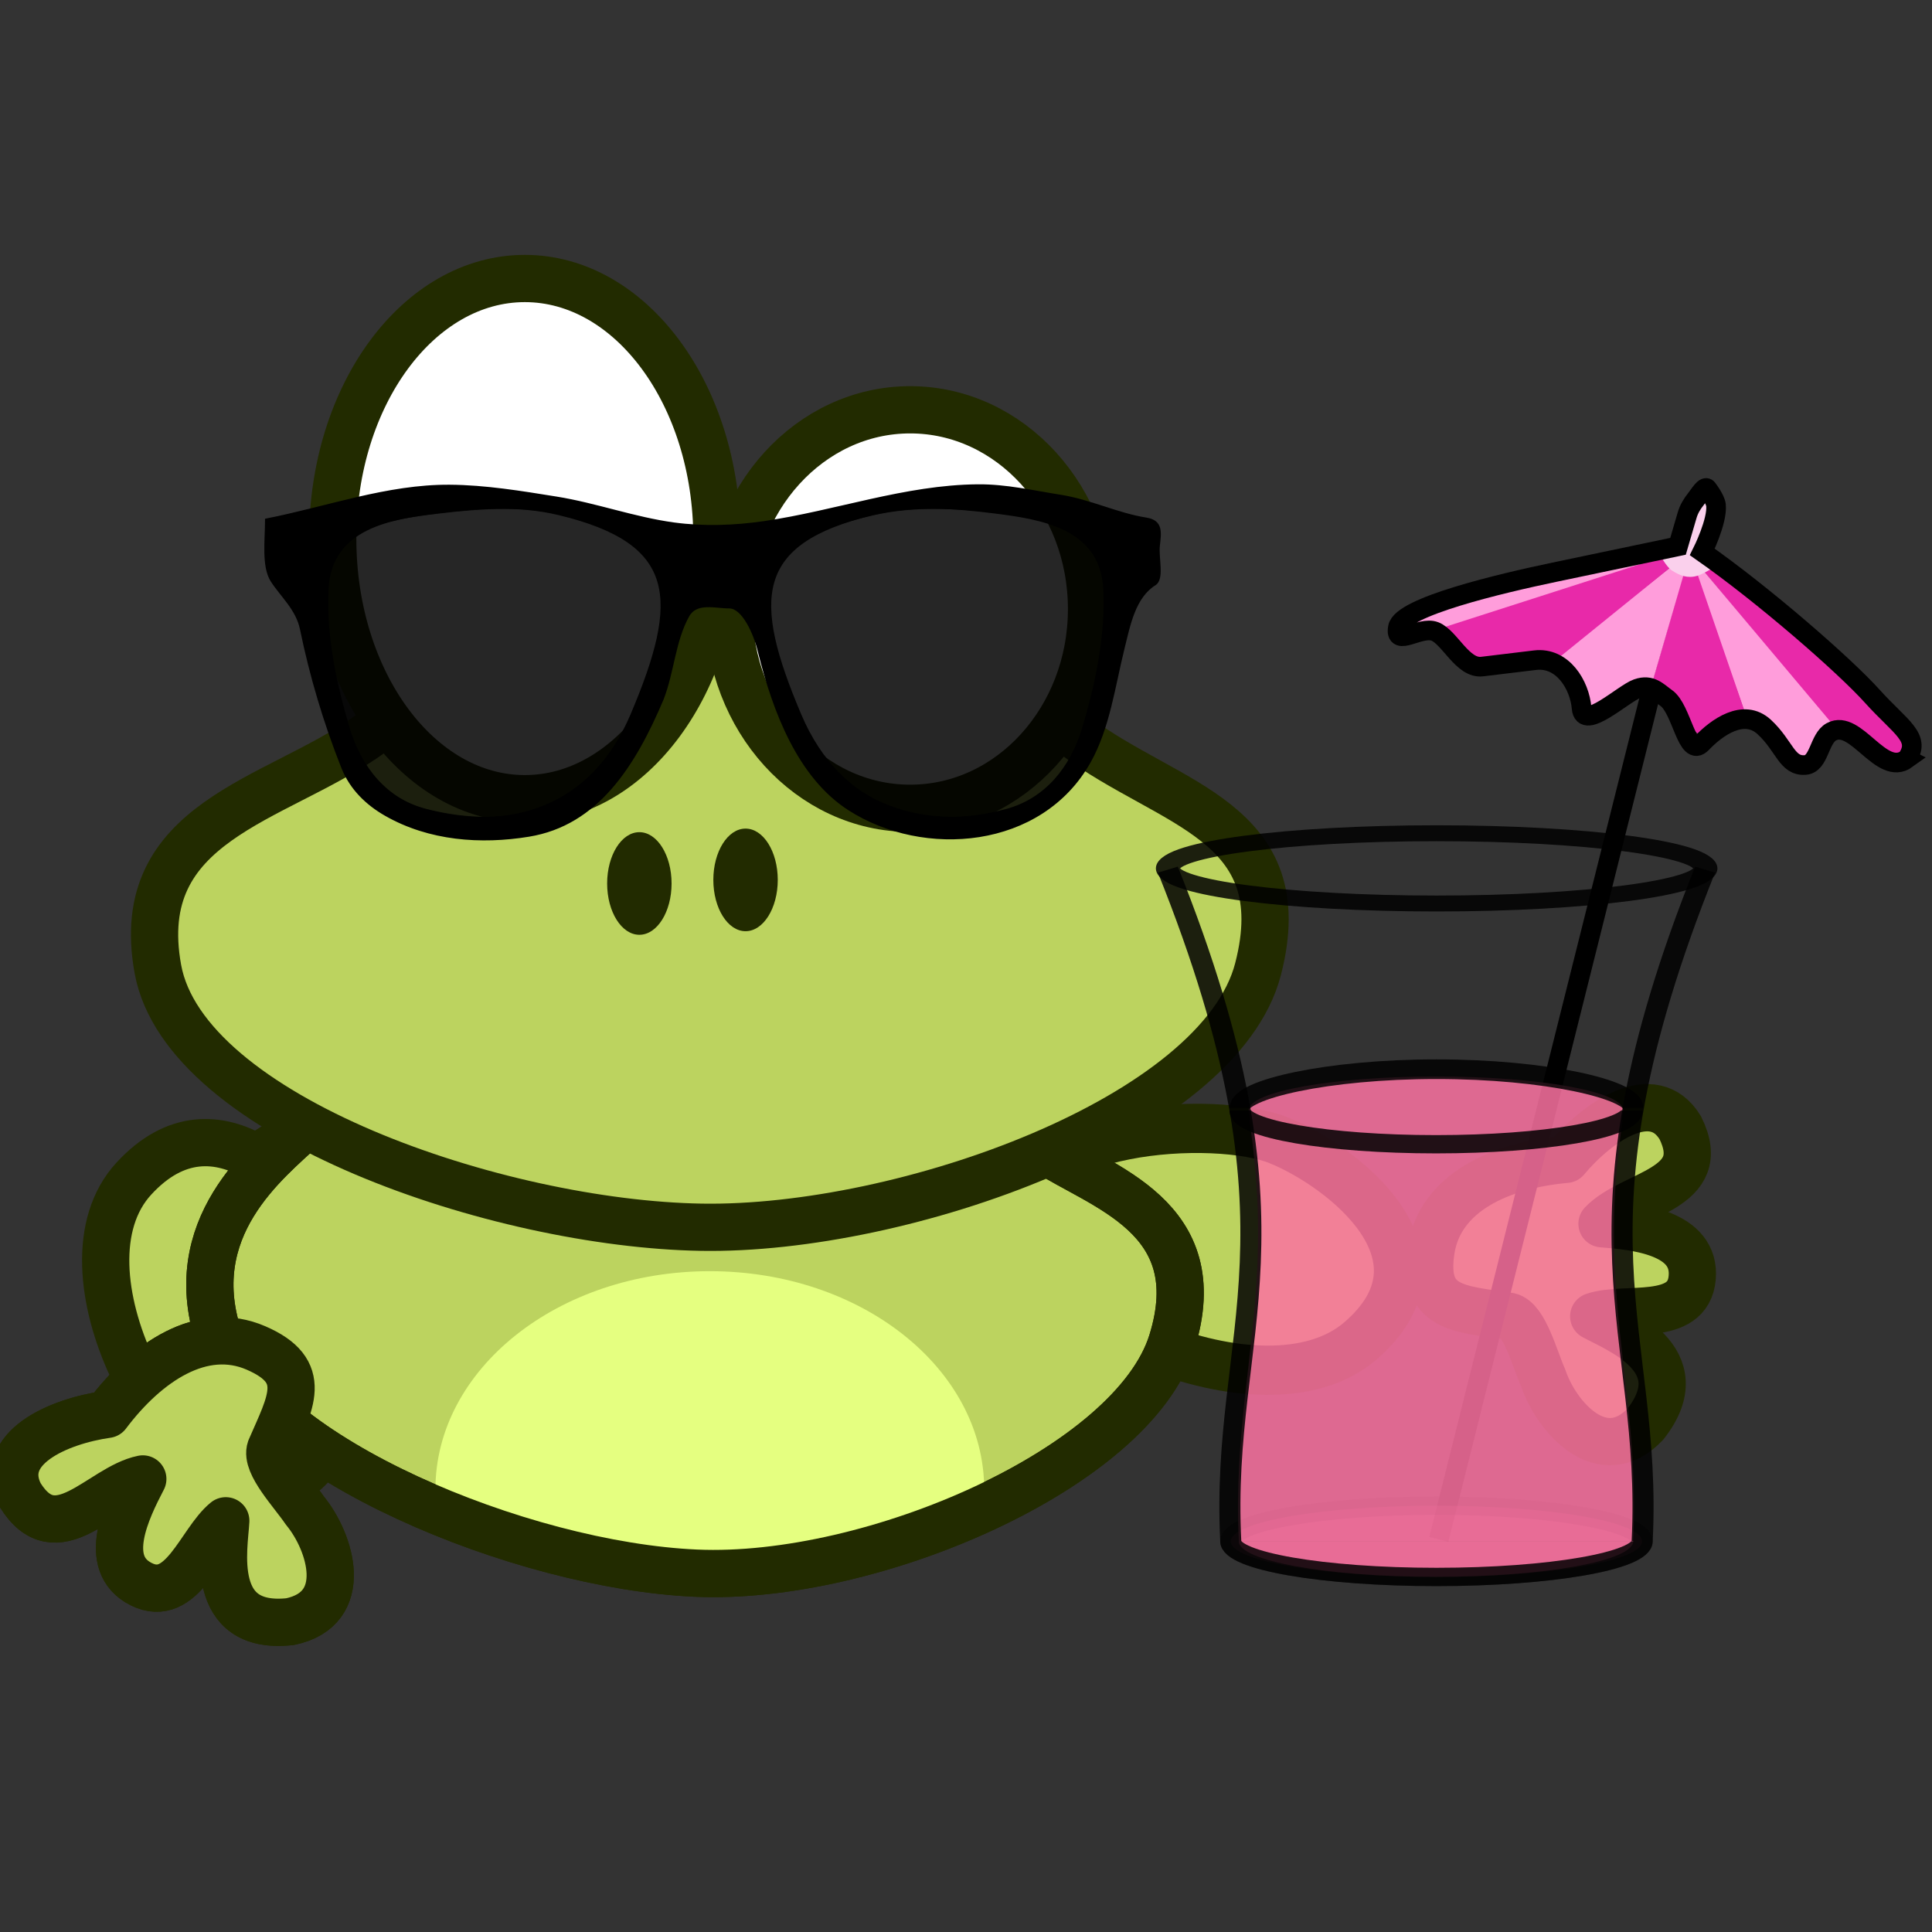
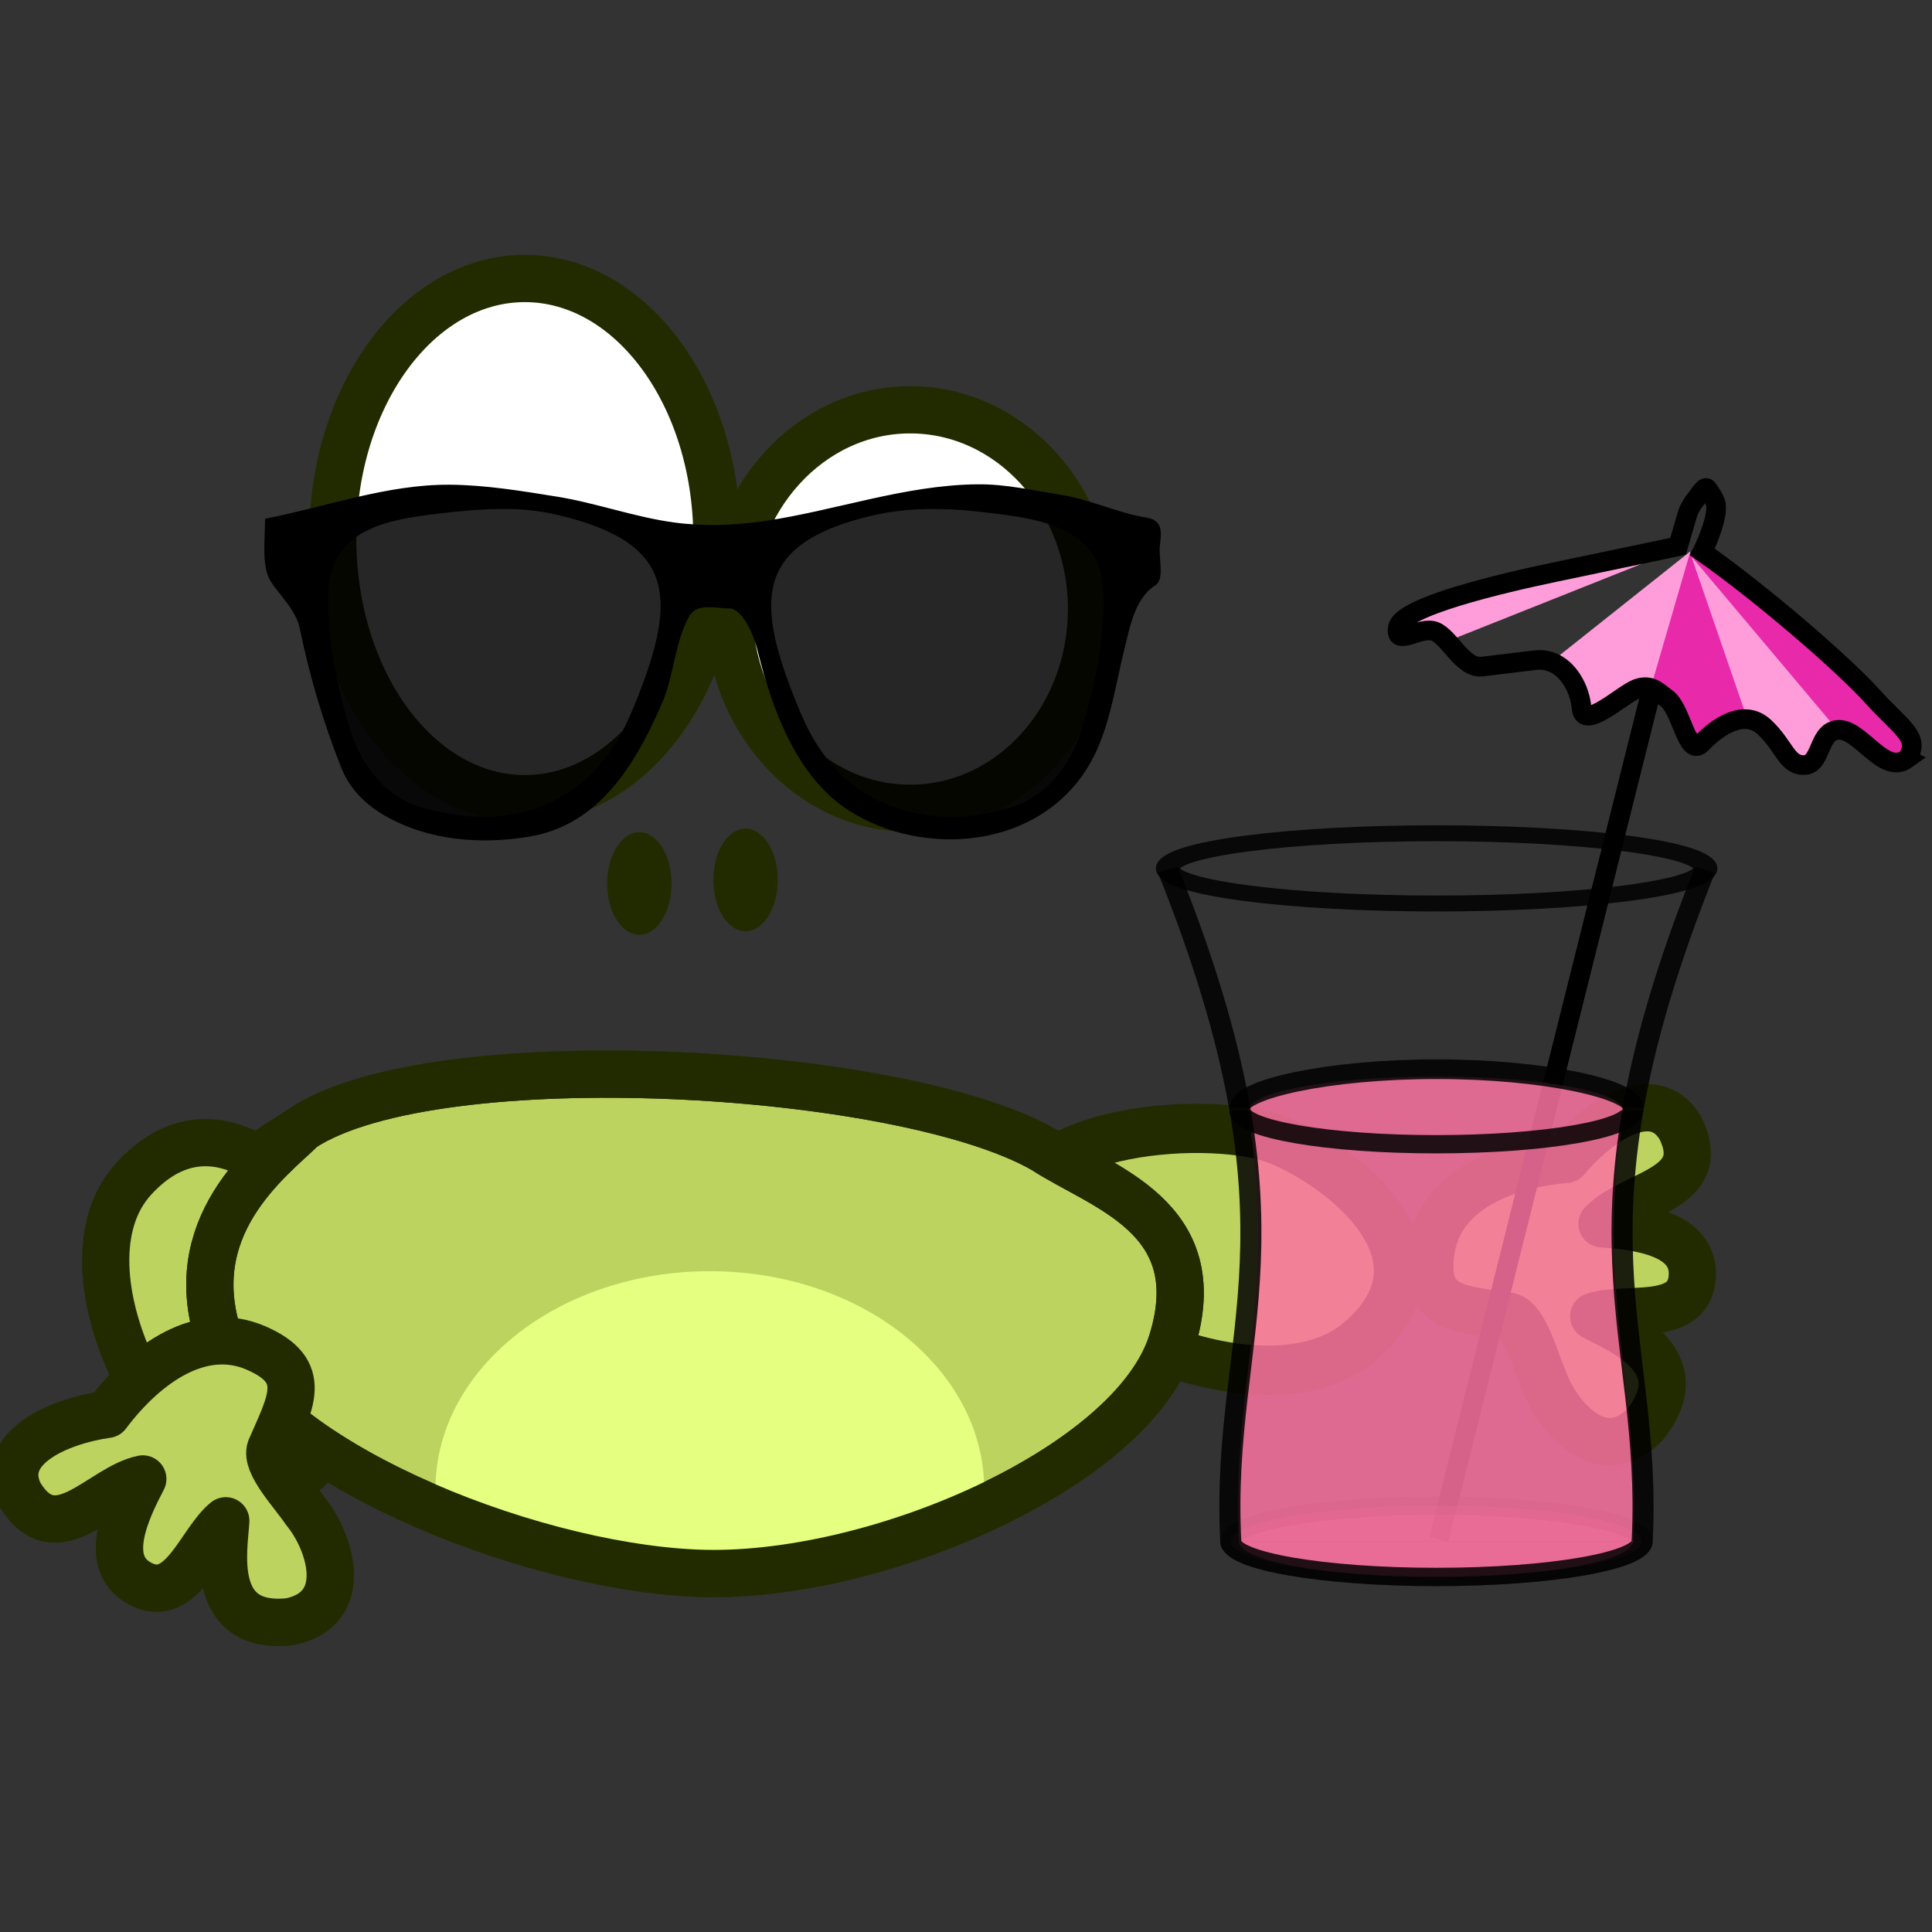
<svg xmlns="http://www.w3.org/2000/svg" xmlns:ns1="http://www.inkscape.org/namespaces/inkscape" xmlns:ns2="http://sodipodi.sourceforge.net/DTD/sodipodi-0.dtd" xmlns:xlink="http://www.w3.org/1999/xlink" width="31.044mm" height="31.044mm" viewBox="0 0 110 110" id="svg19684" version="1.1" ns1:version="0.91 r13725" ns2:docname="zaby_2_10.svg">
  <rect x="0" y="0" width="110" height="110" fill="#333333" stroke="none" />
  <defs id="defs19686">
    <radialGradient ns1:collect="always" xlink:href="#a" id="radialGradient9130" gradientUnits="userSpaceOnUse" gradientTransform="matrix(-0.008,0.223,-0.275,-0.01,2305.132,3567.119)" cx="201.63" cy="257.26" r="122.52" />
    <radialGradient id="a" cx="201.63" cy="257.26" r="122.52" gradientTransform="matrix(-0.008,0.223,-0.275,-0.01,387.586,267.437)" gradientUnits="userSpaceOnUse">
      <stop stop-color="#bcd35f" offset="0" id="stop7" />
      <stop stop-color="#bcd35f" offset="1" id="stop9" />
    </radialGradient>
  </defs>
  <ns2:namedview id="base" pagecolor="#ffffff" bordercolor="#666666" borderopacity="1.0" ns1:pageopacity="0.0" ns1:pageshadow="2" ns1:zoom="0.65738575" ns1:cx="422.79769" ns1:cy="-342.99772" ns1:document-units="px" ns1:current-layer="layer1" showgrid="false" fit-margin-top="0" fit-margin-left="0" fit-margin-right="0" fit-margin-bottom="0" ns1:window-width="1920" ns1:window-height="1181" ns1:window-x="-4" ns1:window-y="-4" ns1:window-maximized="1" />
  <g ns1:label="Vrstva 1" ns1:groupmode="layer" id="layer1" transform="translate(-273.848,-473.468)">
    <g id="g8119">
      <rect y="473.468" x="273.848" height="110" width="110" id="rect4151" style="opacity:0;fill:none;fill-opacity:1;fill-rule:nonzero;stroke:none;stroke-width:0.558;stroke-linecap:round;stroke-linejoin:round;stroke-miterlimit:4;stroke-dasharray:none;stroke-dashoffset:12;stroke-opacity:1" />
      <g id="g9638" transform="matrix(0.269,0,0,0.269,-242.465,-401.243)">
        <path style="fill:#bcd35f;stroke:#222b00;stroke-width:10" ns1:connector-curvature="0" id="path9099" d="m 1990.682,3516.009 c -5.943,-12.357 -25.31,-34.028 -42.967,-14.838 -17.657,19.19 7.624,65.768 27.213,65.575 19.589,-0.193 21.698,-38.38 15.755,-50.737 z" />
        <path style="fill:#bcd35f;stroke:#222b00;stroke-width:10;stroke-linecap:round;stroke-linejoin:round" ns1:connector-curvature="0" id="path9101" d="m 1973.562,3537.019 c -11.412,-4.941 -23.156,2.953 -31.513,14.056 -10.288,1.459 -23.46,7.146 -18.439,17.017 7.724,12.496 17.088,-1.555 25.994,-3.35 -3.343,6.414 -8.988,17.916 -0.352,22.262 8.636,4.346 12.526,-9.038 17.914,-13.404 -0.284,5.544 -3.833,23.245 13.609,21.343 12.971,-2.71 8.64,-16.842 3.112,-23.532 -2.536,-3.756 -8.378,-9.831 -7.267,-13.024 4.301,-9.923 8.353,-16.427 -3.06,-21.368 z" />
        <path style="fill:#bcd35f;stroke:#222b00;stroke-width:10.423" ns1:connector-curvature="0" id="path9103" d="m 2190.27,3493.164 c 13.645,5.685 37.742,24.523 17.053,42.356 -20.689,17.833 -72.176,-6.449 -72.33,-25.878 -0.154,-19.428 41.632,-22.164 55.277,-16.48 z" />
        <path style="fill:#bcd35f;stroke:#222b00;stroke-width:10;stroke-linecap:round;stroke-linejoin:round" ns1:connector-curvature="0" id="path9105" d="m 2222.259,3516.43 c 1.832,-12.3 14.738,-18.103 28.58,-19.334 6.673,-7.965 18.459,-16.146 24.189,-6.669 6.531,13.159 -10.346,13.689 -16.574,20.303 7.212,0.549 19.96,1.831 19.089,11.46 -0.872,9.629 -14.291,5.862 -20.844,8.131 4.858,2.687 21.762,9.023 10.934,22.829 -9.152,9.582 -18.864,-1.56 -21.625,-9.787 -1.849,-4.137 -3.922,-12.307 -7.221,-13.05 -10.698,-1.589 -18.36,-1.584 -16.528,-13.884 z" />
        <path style="fill:#bcd35f;stroke:#222b00;stroke-width:10" ns1:connector-curvature="0" id="path9108" d="m 1983.512,3490.399 c -7.29,6.963 -26.118,21.097 -17.5,45.357 8.618,24.26 63.391,47.29 100.71,48.929 37.319,1.639 92.438,-22.358 100.71,-48.929 8.272,-26.571 -14.917,-32.71 -27.143,-40.714 -30.083,-17.29 -128.42,-23.034 -156.79,-4.643 z" />
        <path style="fill:#e5ff80" ns1:connector-curvature="0" id="path9110" d="m 2069.632,3520.769 c -32.079,0 -58.094,20.695 -58.094,46.219 0,1.49 0.108,2.983 0.281,4.438 17.997,7.5 38.197,12.516 54.906,13.25 18.504,0.812 41.376,-4.677 60.75,-13.656 0.143,-1.324 0.219,-2.677 0.219,-4.031 0,-25.524 -25.984,-46.219 -58.062,-46.219 z" />
        <path style="fill:none;stroke:#222b00;stroke-width:10" ns1:connector-curvature="0" id="path9112" d="m 1983.512,3490.399 c -7.29,6.963 -26.118,21.097 -17.5,45.357 8.618,24.26 63.391,47.29 100.71,48.929 37.319,1.639 92.438,-22.358 100.71,-48.929 8.272,-26.571 -14.917,-32.71 -27.143,-40.714 -30.083,-17.29 -128.42,-23.034 -156.79,-4.643 z" />
-         <path ns1:connector-curvature="0" style="fill:#bcd35f;stroke:#222b00;stroke-width:10" id="path9114" d="m 1997.082,3407.539 c -19.534,13.762 -49.999,17.938 -44.286,49.286 5.713,31.348 72.129,53.915 115,54.643 42.871,0.728 109.73,-23.166 117.86,-54.643 8.13,-31.477 -18.909,-34.538 -38.571,-49.286 -19.662,-14.748 -52.315,-31.046 -79.286,-30.357 -26.971,0.689 -51.18,16.595 -70.714,30.357 z" />
        <path style="fill:#ffffff;stroke:#222b00;stroke-width:10;stroke-linecap:round;stroke-linejoin:round" ns1:connector-curvature="0" id="path9116" d="m 2071.122,3365.712 c 0,30.404 -18.204,55.051 -40.659,55.051 -22.455,0 -40.659,-24.648 -40.659,-55.051 0,-30.404 18.204,-55.051 40.659,-55.051 22.455,0 40.659,24.648 40.659,55.051 z" />
        <path style="fill:#ffffff;stroke:#222b00;stroke-width:10;stroke-linecap:round;stroke-linejoin:round" ns1:connector-curvature="0" id="path9118" d="m 2150.412,3380.623 c 0,23.292 -17.186,42.174 -38.386,42.174 -21.2,0 -38.386,-18.882 -38.386,-42.174 0,-23.292 17.186,-42.174 38.386,-42.174 21.2,0 38.386,18.882 38.386,42.174 z" />
        <path style="fill:#222b00" ns1:connector-curvature="0" id="path9122" d="m 2061.523,3438.709 c 0,5.997 -3.053,10.859 -6.819,10.859 -3.766,0 -6.819,-4.862 -6.819,-10.859 0,-5.997 3.053,-10.859 6.819,-10.859 3.766,0 6.819,4.862 6.819,10.859 z" />
        <path style="fill:#222b00" ns1:connector-curvature="0" id="path9124" d="m 2083.999,3437.951 c 0,5.997 -3.053,10.859 -6.819,10.859 -3.766,0 -6.819,-4.862 -6.819,-10.859 0,-5.997 3.053,-10.859 6.819,-10.859 3.766,0 6.819,4.862 6.819,10.859 z" />
        <path d="m 1973.562,3537.019 c -11.412,-4.941 -23.156,2.953 -31.513,14.056 -10.288,1.459 -23.46,7.146 -18.439,17.017 7.724,12.496 17.088,-1.555 25.994,-3.35 -3.343,6.414 -8.988,17.916 -0.352,22.262 8.636,4.346 12.526,-9.038 17.914,-13.404 -0.284,5.544 -3.833,23.245 13.609,21.343 12.971,-2.71 8.64,-16.842 3.112,-23.532 -2.536,-3.756 -8.378,-9.831 -7.267,-13.024 4.301,-9.923 8.353,-16.427 -3.06,-21.368 z" id="path9128" ns1:connector-curvature="0" style="fill:#bcd35f;stroke:#222b00;stroke-width:10;stroke-linecap:round;stroke-linejoin:round" />
        <g transform="matrix(-0.532,0,0,0.532,2360.712,3222.116)" id="g4">
          <path style="fill:none;stroke:#000000;stroke-width:7.812" ns1:connector-curvature="0" d="M 257.14,668.08 163.426,293.79" id="path6-9" />
          <path style="opacity:0.85;fill:none;stroke:#000000;stroke-width:9.606" ns1:connector-curvature="0" transform="matrix(1.003,0,0,0.659,-63.683,29.14)" d="m 427.29,564.46 c 0,11.716 -47.714,21.213 -106.57,21.213 -58.856,0 -106.57,-9.498 -106.57,-21.213 0,-11.716 47.714,-21.213 106.57,-21.213 58.856,0 106.57,9.498 106.57,21.213 z" id="path8-9" />
          <path style="opacity:0.35;fill:#fb72a1;stroke:#000000;stroke-width:10.908" ns1:connector-curvature="0" transform="matrix(0.768,0,0,0.668,11.77,291.8)" d="m 427.29,564.46 c 0,11.716 -47.714,21.213 -106.57,21.213 -58.856,0 -106.57,-9.498 -106.57,-21.213 0,-11.716 47.714,-21.213 106.57,-21.213 58.856,0 106.57,9.498 106.57,21.213 z" id="path10-7" />
          <path style="opacity:0.85;fill:#fb72a1" ns1:connector-curvature="0" d="m 336.74,668.82 c 0,7.825 -35.132,14.169 -78.47,14.169 -43.338,0 -78.47,-6.344 -78.47,-14.169 m 156.9,0.013 c 2.047,-42.286 -5.926,-72.749 -7.423,-110.81 -0.374,-9.516 -0.344,-19.506 0.349,-30.275 0.346,-5.385 0.859,-10.964 1.569,-16.775 0.355,-2.906 0.759,-5.87 1.217,-8.897 0.458,-3.027 -0.631,2.714 0.366,-4.716 0,-7.431 -33.36,-13.454 -74.512,-13.454 -41.152,0 -74.512,6.024 -74.512,13.454 1.037,7.295 -0.122,1.69 0.335,4.717 0.458,3.027 0.862,5.991 1.217,8.897 0.71,5.812 1.222,11.391 1.569,16.775 0.693,10.769 0.723,20.76 0.349,30.275 -1.497,38.063 -9.471,68.526 -7.423,110.81" id="path12-7" />
          <path style="opacity:0.85;fill:none;stroke:#000000;stroke-width:10.908" ns1:connector-curvature="0" transform="matrix(0.768,0,0,0.668,11.77,291.8)" d="m 459.85,164.41 c -75.923,217.63 -27.047,273.45 -32.584,400.06 0.024,11.706 -47.689,21.203 -106.55,21.203 -58.861,0 -106.57,-9.498 -106.57,-21.213 l 0.003,0.01 c -5.558,-126.61 43.318,-182.42 -32.605,-400.06" id="path14-5" />
          <path style="opacity:0.85;fill:none;stroke:#000000;stroke-width:7.812" ns1:connector-curvature="0" d="m 179.69,496.45 c 0,-7.42 35.087,-15.434 78.37,-15.434 43.283,0 78.37,8.015 78.37,15.434" id="path16-7" />
          <path style="opacity:0.85;fill:none;stroke:#000000;stroke-width:11.472" ns1:connector-curvature="0" transform="matrix(0.732,0,0,0.634,23.466,139.56)" d="m 427.29,564.46 c 0,11.716 -47.714,21.213 -106.57,21.213 -58.856,0 -106.57,-9.498 -106.57,-21.213" id="path18-7" />
          <g transform="translate(-1.7,2)" id="g20">
            <path style="fill:#e829a9" ns1:connector-curvature="0" d="M 100.5,344.36 159.812,273.298 134,289.36 l -30.5,21.5 -28.425,29.354 -3.075,17.646 28.5,-13.5 z" id="path22" />
            <path style="fill:#ff9ddb" ns1:connector-curvature="0" d="m 159.31,273.86 -59.312,70.5 14,15 22.5,-20.5 22.812,-65 z" id="path24-8" />
            <path style="fill:#e829a9" ns1:connector-curvature="0" d="m 135.88,340.36 23.125,-67.25 16,55.5 -21.5,19 -17.5,-7.75 -0.125,0.5 z" id="path26" />
            <path style="fill:#ff9ddb" ns1:connector-curvature="0" d="m 175.12,329.36 -16.375,-56.375 54.75,43.5 -13.936,21.385 -24.439,-8.51 z" id="path28" />
            <path style="fill:#ff9ddb" ns1:connector-curvature="0" d="m 171.41,275.3 81.671,32.527 20.329,-5.48 -10.783,-7.601 c 0,0 -40.482,-12.021 -42.25,-12.198 -1.768,-0.177 -39.244,-8.309 -39.244,-8.309 l -9.723,1.061 z" id="path30" />
-             <path style="fill:#e829a9" ns1:connector-curvature="0" d="m 159.25,273.36 54.375,44 30.371,1.725 13.743,-15.595 -96.49,-31.005 -2,0.875 z" id="path32" />
-             <path style="fill:#fad0ec" ns1:connector-curvature="0" d="m 148.6,278.83 c 0,0 4.748,3.091 7.425,3.889 3.805,1.135 6.925,-0.075 10.076,-2.121 2.454,-1.593 4.95,-6.718 4.95,-6.718 l -9.546,-8.309 -8.485,-18.915 -3.889,3.712 3.182,24.572 -3.712,3.889 z" id="path34" />
            <path style="fill:none;stroke:#000000;stroke-width:7.812" ns1:connector-curvature="0" d="m 72.629,355.58 c 10.143,7.358 20.275,-16.095 30.019,-10.802 4.918,2.672 4.786,12.766 10.366,13.211 7.397,0.591 8.14,-7.526 16.347,-15.113 8.207,-7.587 18.951,0.216 24.854,6.417 5.903,6.201 7.878,-13.595 14.126,-17.944 3.322,-2.313 5.96,-5.703 11.556,-3.731 5.596,1.972 21.37,17.028 22.125,7.796 0.755,-9.232 7.513,-20.451 18.539,-19.12 l 21.051,2.541 c 7.743,0.935 12.847,-11.632 18.772,-13.966 5.925,-2.334 16.262,6.554 14.721,-1.64 -1.541,-8.194 -40.744,-17.428 -62.267,-21.939 l -49.172,-10.306 -3.629,-12.398 c -0.683,-2.334 -1.967,-4.513 -3.499,-6.402 -1.284,-1.583 -3.706,-5.787 -4.646,-3.978 0,0 -3.105,4.027 -3.339,6.431 -0.626,6.429 5.444,18.597 5.444,18.597 -24.161,16.899 -56.441,44.972 -67.656,57.437 -11.215,12.465 -19.679,16.39 -13.712,24.908 z" id="path36" />
          </g>
        </g>
        <g id="g9601" transform="matrix(0.97,0,0,1,-109.326,170.864)">
          <path ns1:connector-curvature="0" d="m 2304.838,3183.642 c -15.839,0.117 -31.103,5.597 -46.649,7.788 -6.489,0.915 -13.176,1.139 -19.676,0.289 -8.642,-1.131 -17.008,-4.135 -25.645,-5.481 -7.718,-1.203 -15.532,-2.459 -23.298,-2.509 -13.572,-0.089 -26.699,4.615 -40.004,7.154 0,4.308 -0.791,9.837 1.198,12.865 2.052,3.123 5.513,5.979 6.412,10.211 2.129,10.037 5.152,19.875 9.017,29.307 1.878,4.583 5.423,7.779 9.382,9.981 9.533,5.301 20.815,6.08 31.273,4.413 14.893,-2.374 22.973,-14.742 29.137,-28.874 2.307,-5.745 2.565,-12.374 5.603,-17.625 1.805,-3.118 5.996,-1.806 8.991,-1.817 2.995,-0.011 5.534,5.503 6.463,9.173 3.29,12.989 8.775,26.77 19.676,33.576 16.279,10.163 41.925,8.262 52.487,-10.067 4.134,-7.174 5.275,-15.878 7.349,-23.999 1.262,-4.945 2.39,-10.839 6.88,-13.558 1.812,-1.097 0.54,-5.474 0.808,-8.019 0.292,-2.772 0.854,-5.225 -2.71,-5.769 -6.216,-0.95 -12.246,-3.839 -18.607,-4.817 -6.029,-0.927 -11.936,-2.267 -18.087,-2.222 z m -104.713,4.615 c 4.496,-0.031 8.973,0.333 13.344,1.356 26.038,6.096 26.564,17.97 15.845,42.519 -8.734,20.003 -26.828,25.015 -45.06,20.22 -8.405,-2.21 -14.151,-8.703 -16.862,-17.595 -2.861,-9.385 -5.025,-19.356 -4.535,-29.221 0.656,-13.209 14.154,-15.065 23.82,-16.269 4.435,-0.552 8.952,-0.978 13.448,-1.01 z m 95.072,0 c 4.496,0.032 9.012,0.458 13.448,1.01 9.665,1.204 23.164,3.06 23.82,16.269 0.49,9.865 -1.674,19.836 -4.535,29.221 -2.71,8.892 -8.457,15.386 -16.862,17.595 -18.231,4.795 -36.325,-0.217 -45.06,-20.22 -10.719,-24.549 -10.193,-36.423 15.845,-42.519 4.37,-1.023 8.847,-1.387 13.343,-1.356 z" id="path6-8" style="stroke:#000000;stroke-width:0.57" />
          <path style="opacity:0.85;stroke:#000000;stroke-width:0.586" ns1:connector-curvature="0" d="m 2187.008,3189.282 c 9.409,-1.104 19.147,-1.701 28.418,0.344 27.621,6.094 28.178,17.967 16.807,42.51 -9.266,19.999 -28.449,25.011 -47.789,20.218 -8.916,-2.21 -15.015,-8.725 -17.89,-17.615 -3.035,-9.383 -5.343,-19.347 -4.823,-29.208 0.695,-13.207 15.024,-15.046 25.277,-16.249 z" id="path8-00" />
          <path style="opacity:0.85;stroke:#000000;stroke-width:0.586" ns1:connector-curvature="0" d="m 2310.389,3189.282 c -9.41,-1.104 -19.147,-1.701 -28.419,0.344 -27.621,6.094 -28.178,17.967 -16.807,42.51 9.265,19.999 28.449,25.011 47.789,20.218 8.915,-2.21 15.016,-8.725 17.891,-17.615 3.034,-9.383 5.343,-19.347 4.823,-29.208 -0.696,-13.207 -15.024,-15.046 -25.277,-16.249 z" id="path10-71" />
        </g>
      </g>
    </g>
  </g>
</svg>